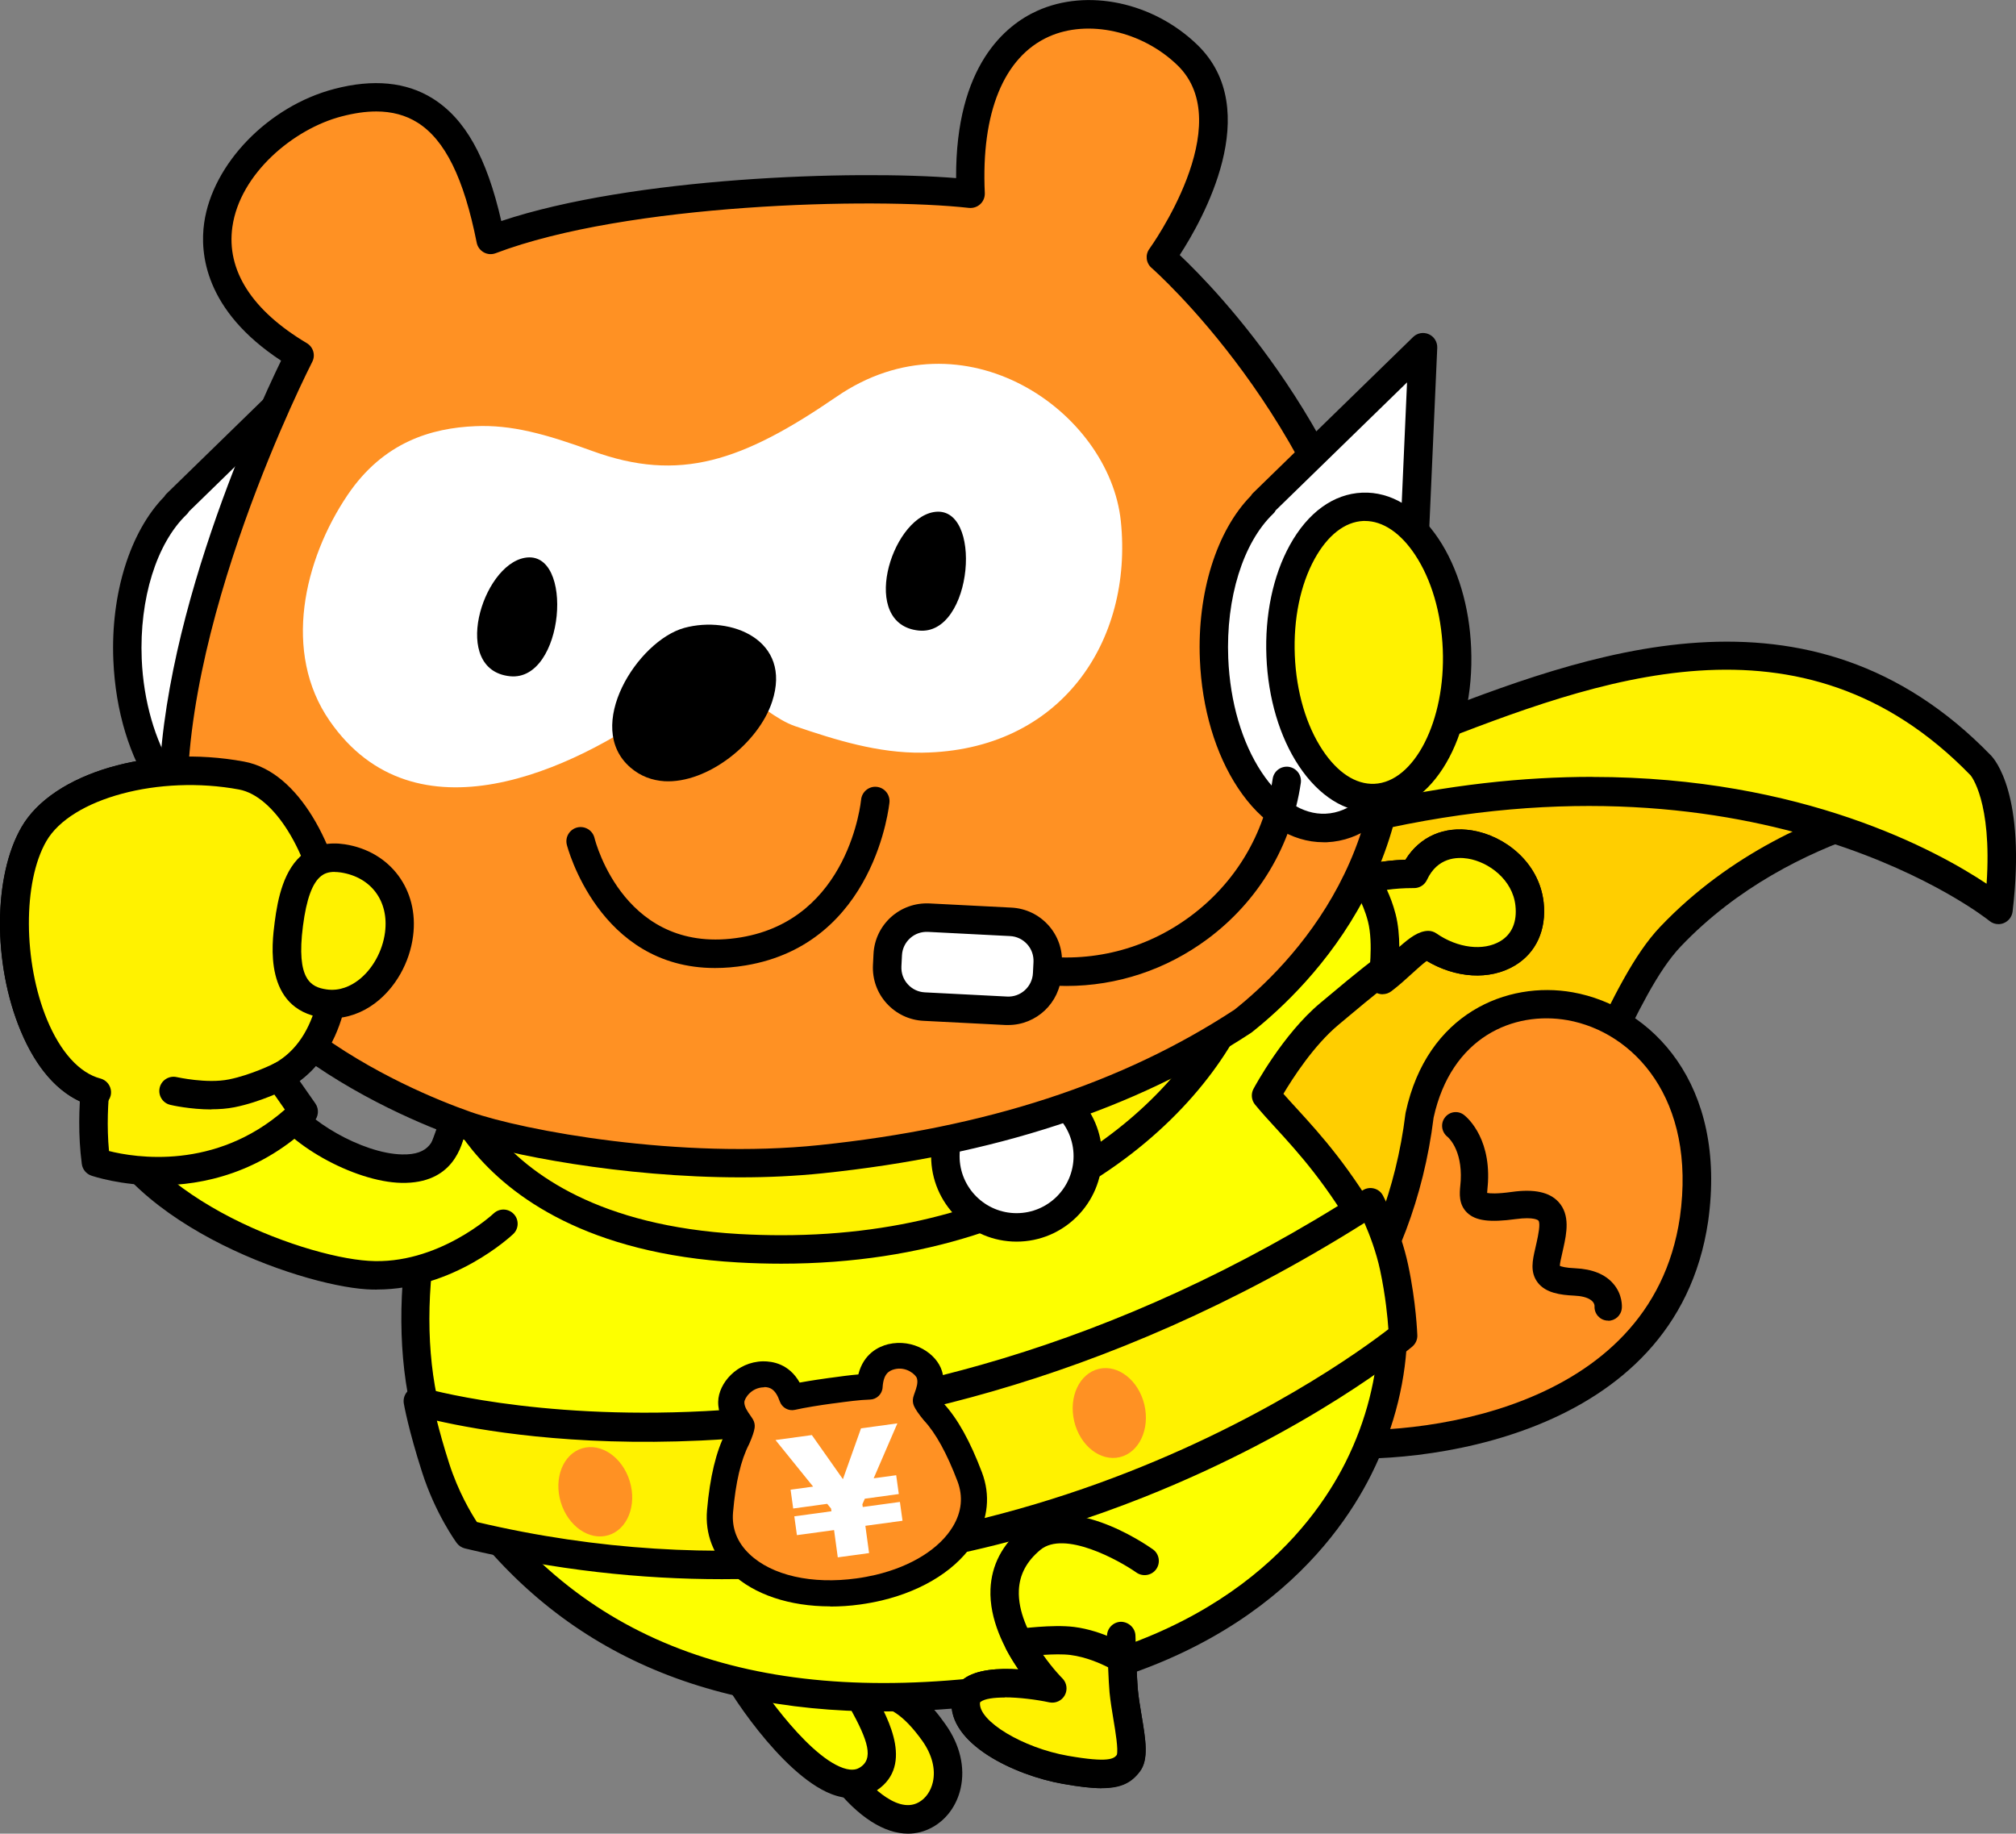
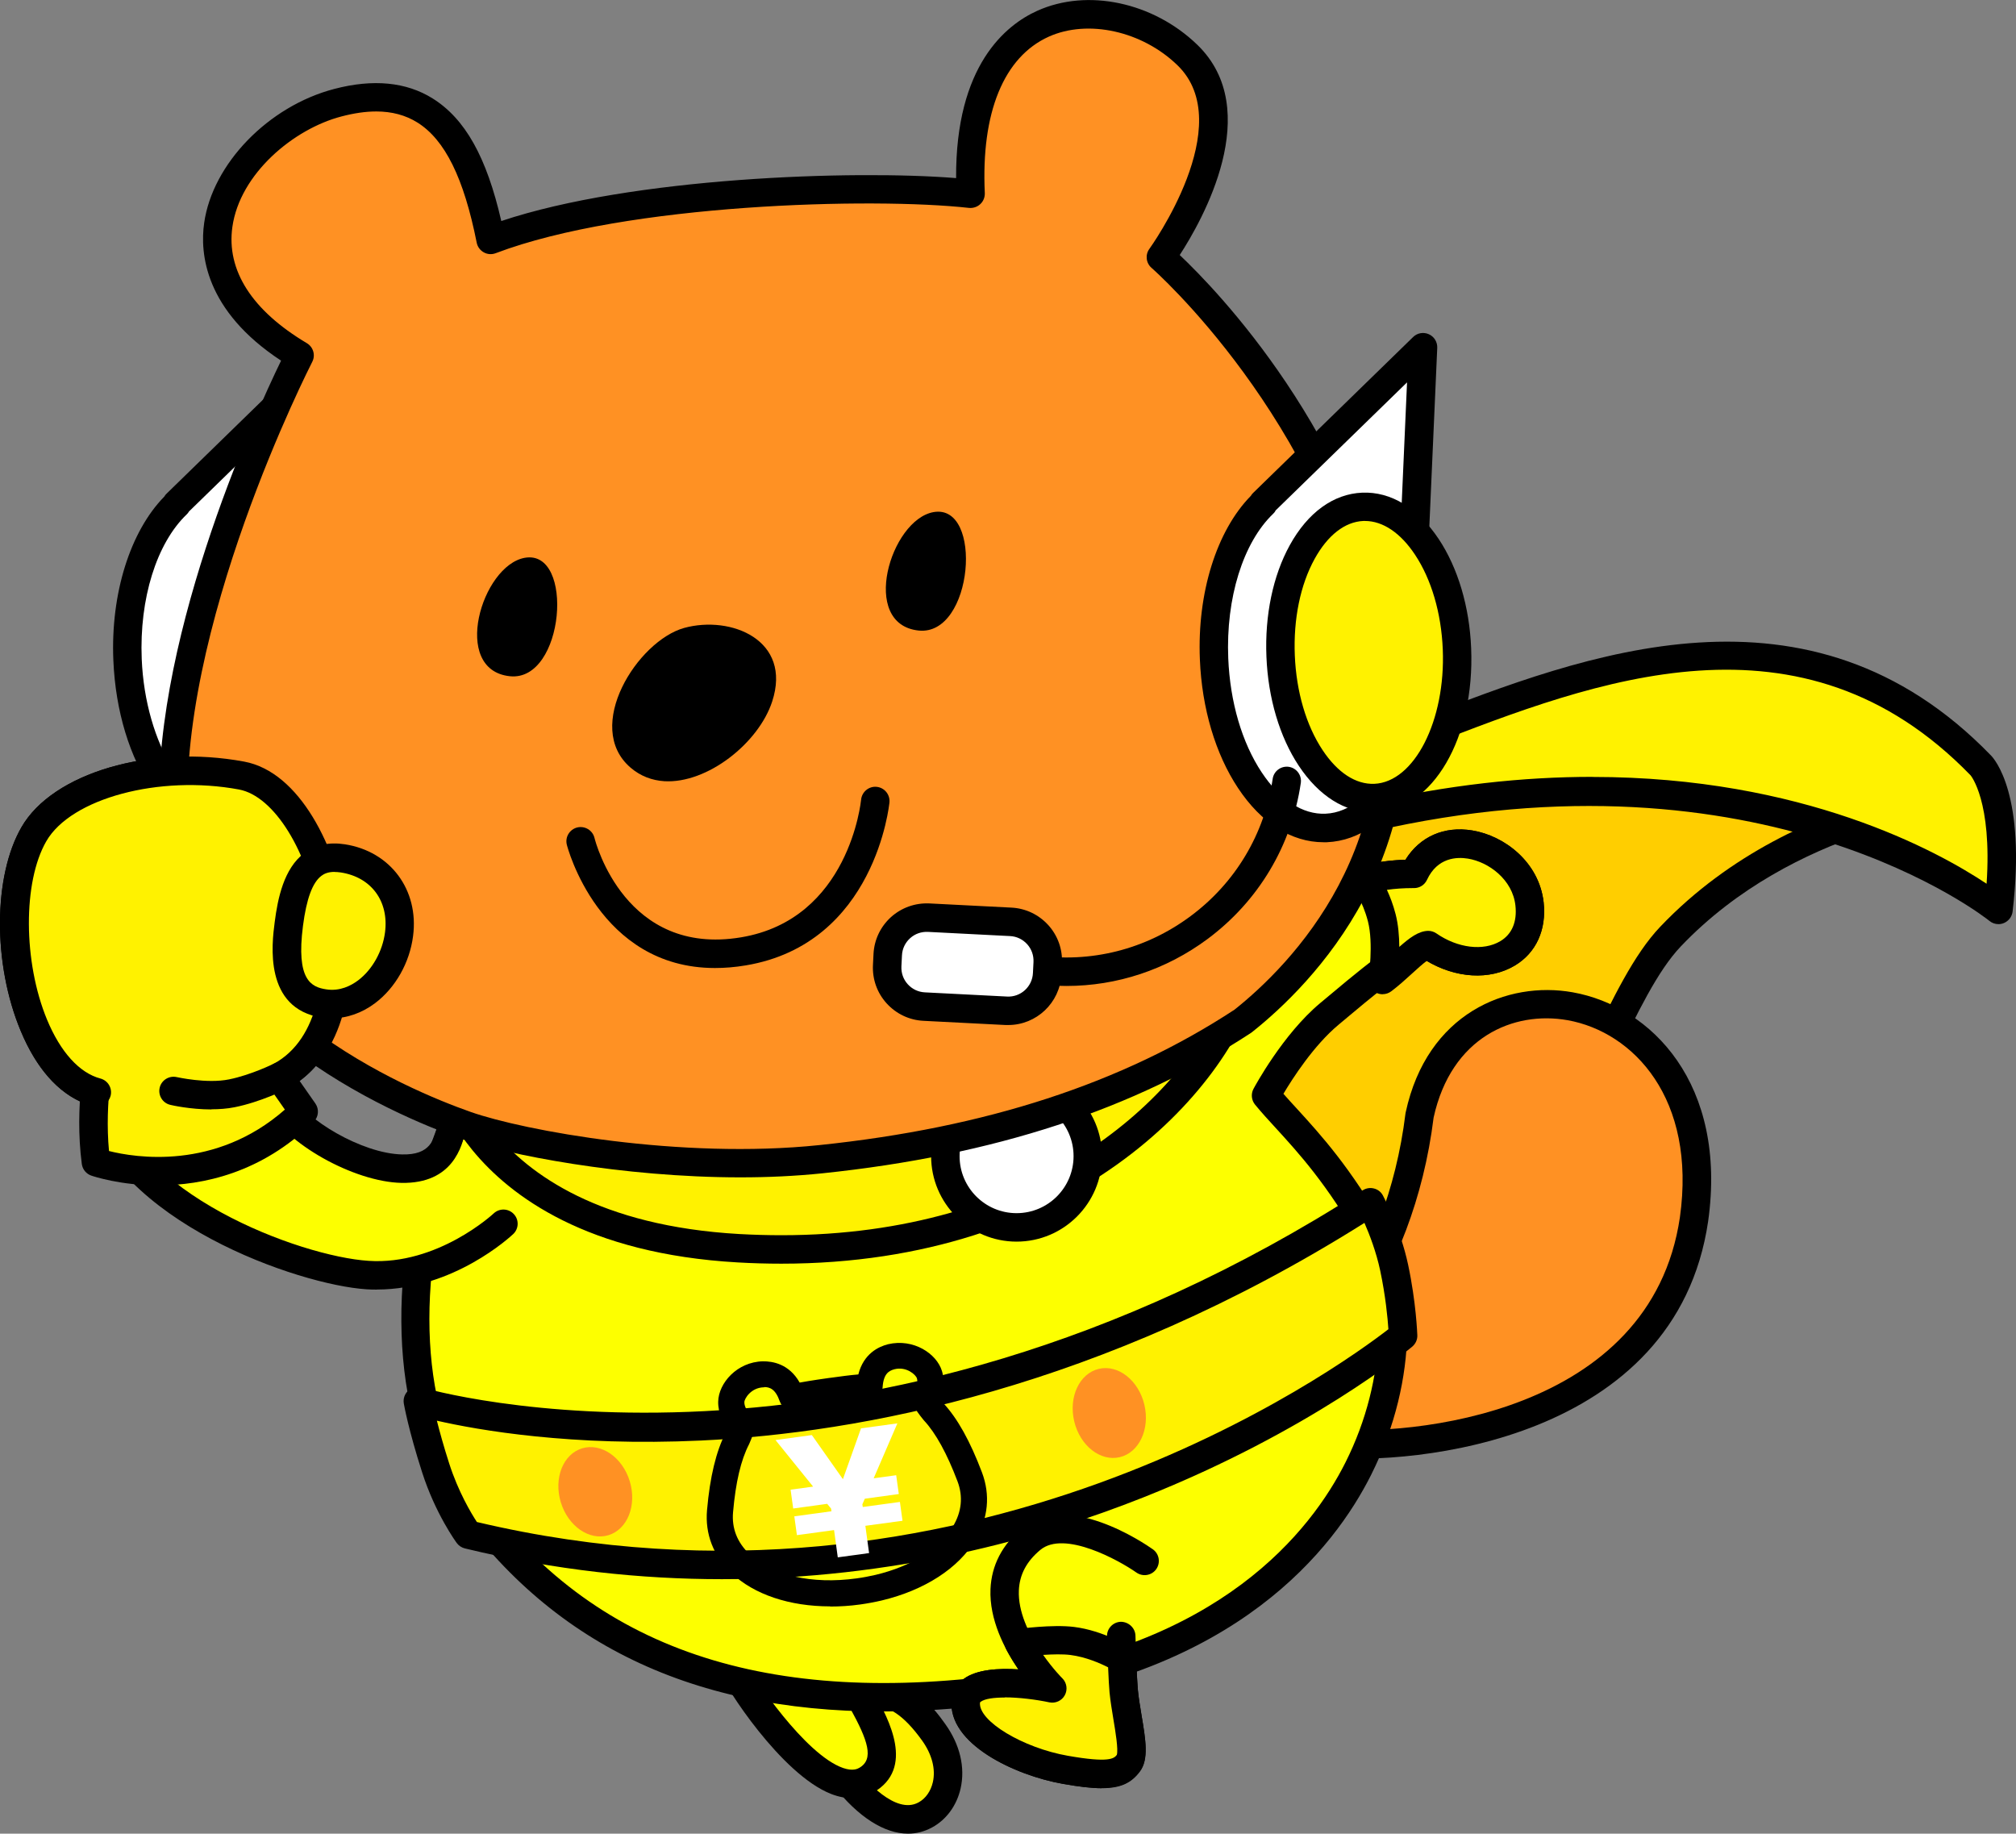
<svg xmlns="http://www.w3.org/2000/svg" id="_レイヤー_2" viewBox="0 0 255.05 231.95">
  <rect x="0" y="0" width="255.05" height="231.95" fill="#808080" stroke="none" />
  <defs>
    <style>.cls-1,.cls-2,.cls-3,.cls-4,.cls-5,.cls-6,.cls-7,.cls-8,.cls-9{stroke-width:0px;}.cls-1,.cls-8{fill-rule:evenodd;}.cls-3{fill:#ff9123;}.cls-4{fill:#fff200;}.cls-5{fill:#fdff00;}.cls-6,.cls-8{fill:#fff;}.cls-7{fill:#56b6e6;}.cls-9{fill:#ffce00;}</style>
  </defs>
  <g id="_レイヤー_1-2">
    <path class="cls-9" d="m247.76,100.83s-21.4,1.88-36.42,17.64c-12.84,13.48-16.52,61.94-79.96,67.57-37.13,3.3-28.63-82.68-28.63-82.68,0,0,62.04-2.9,87.94-5.72,25.9-2.82,57.07,3.17,57.07,3.17Z" />
    <path class="cls-2" d="m129.33,187.94c-5.79,0-10.83-2.12-14.99-6.33-19-19.19-13.63-76.01-13.39-78.42.09-.89.81-1.58,1.71-1.62.62-.03,62.28-2.93,87.83-5.71,25.87-2.81,57.29,3.13,57.61,3.2.88.17,1.5.96,1.46,1.86s-.74,1.62-1.64,1.7c-.21.02-20.92,2.03-35.27,17.09-2.94,3.09-5.5,8.4-8.46,14.55-9.43,19.6-23.69,49.23-72.65,53.58-.75.07-1.48.1-2.21.1Zm-24.92-82.85c-.73,9.28-3.66,57.67,12.5,73.99,3.94,3.98,8.62,5.67,14.32,5.17,46.92-4.17,60.1-31.55,69.72-51.55,3.09-6.42,5.76-11.97,9.09-15.47,8.89-9.34,19.83-13.94,27.6-16.17-11.21-1.53-30.18-3.41-46.76-1.61-23.36,2.54-76.63,5.17-86.47,5.65Z" />
    <path class="cls-4" d="m167.8,97.08c21.16-6.4,55.75-28.16,82.78-.28,0,0,3.94,3.94,2.25,18.3,0,0-28.51-23.5-79.78-11.64-34.67,8.02-54.26-8.73-54.26-8.73,0,0,23.57,10.04,49,2.35Z" />
    <path class="cls-2" d="m252.83,116.9c-.41,0-.82-.14-1.14-.41-.28-.23-28.52-22.77-78.23-11.27-35.15,8.13-55.01-8.41-55.83-9.11-.67-.58-.83-1.56-.36-2.32s1.42-1.06,2.23-.71c.23.1,23.3,9.68,47.78,2.28h0c3.71-1.12,7.91-2.75,12.36-4.48,20.76-8.06,49.2-19.09,72.23,4.67.45.45,4.49,4.97,2.75,19.76-.08.65-.51,1.21-1.12,1.46-.22.09-.44.13-.67.13Zm-51.37-18.62c26.63,0,43.64,9.36,49.87,13.51.71-10.45-2-13.69-2.03-13.72-21.4-22.06-47.44-11.96-68.37-3.84-4.51,1.75-8.78,3.41-12.62,4.57h0c-12.37,3.74-24.22,3.43-33.3,2.05,8.94,2.82,21.66,4.55,37.62.85,10.58-2.45,20.2-3.43,28.81-3.43Zm-33.66-1.2h0,0Z" />
    <path class="cls-3" d="m152.42,187.93c2.01-5.69,7.06-5.87,15.37-5.38,8.98.86,42.51-1.06,46.52-28.31,4.21-29.9-29.67-36.5-34.72-13.17-3.47,28.34-24.94,44.27-28.95,27.97" />
    <path class="cls-2" d="m152.42,189.73c-.2,0-.4-.03-.6-.1-.94-.33-1.43-1.36-1.1-2.3,2.62-7.44,10.02-7,17.18-6.58,10.46,1,40.96-1.79,44.63-26.77,2.11-15-5.88-23.44-14.21-24.93-6.83-1.21-14.71,2.12-16.95,12.32-2.54,20.54-14.48,35.45-23.63,36-4.33.26-7.55-2.62-8.84-7.9-.24-.97.35-1.94,1.32-2.18.97-.24,1.94.35,2.18,1.32.88,3.58,2.62,5.31,5.13,5.17,6.67-.4,17.89-13.42,20.28-32.92,0-.05.02-.11.03-.16,2.71-12.54,12.85-16.65,21.12-15.18,9.97,1.78,19.59,11.61,17.14,28.98-4.08,27.76-37.2,30.92-48.47,29.85-8.83-.52-12.03.01-13.5,4.19-.26.74-.96,1.2-1.7,1.2Z" />
-     <path class="cls-2" d="m203.46,167.05c-.05,0-.1,0-.15,0-.94-.08-1.63-.89-1.58-1.82,0-.59-.69-1.26-2.6-1.34-1.71-.08-3.59-.33-4.6-1.67-.99-1.31-.64-2.82-.3-4.29l.19-.85c.17-.77.51-2.36.2-2.69-.02-.02-.5-.5-2.86-.18-3.3.45-5.08.22-6.15-.81-1.09-1.05-.96-2.44-.86-3.46.02-.2.04-.4.05-.6.21-3.98-1.62-5.5-1.7-5.56-.73-.59-.88-1.67-.3-2.42.57-.75,1.62-.91,2.38-.35.14.1,3.38,2.56,3.07,8.51-.01.26-.04.51-.06.75-.02.19-.04.44-.05.63.35.07,1.21.14,3.15-.13,2.81-.39,4.73.03,5.87,1.26,1.53,1.65,1.02,4.04.64,5.78l-.2.9c-.11.48-.26,1.11-.26,1.42.19.08.71.25,1.95.3,2.15.1,3.77.75,4.8,1.94,1.21,1.38,1.11,2.94,1.09,3.12-.08.9-.83,1.58-1.72,1.58Z" />
    <path class="cls-4" d="m117.09,229.57c2.85-1.58,4.17-6.04,1.04-10.42-2.68-3.75-5.84-6.25-10.01-4.59-4.17,1.67-3.54,7.3-1.25,10.22,2.29,2.92,6.46,6.88,10.22,4.79Z" />
    <path class="cls-2" d="m114.88,231.95c-3,0-6.3-2.09-9.42-6.06-1.88-2.39-2.65-5.83-1.91-8.57.56-2.07,1.94-3.64,3.91-4.43,6.54-2.62,10.76,3.27,12.14,5.21,1.85,2.59,2.53,5.47,1.93,8.13-.48,2.13-1.78,3.93-3.57,4.91-.98.54-2.01.81-3.08.81Zm-4.19-16.13c-.69,0-1.31.17-1.9.41-.93.37-1.51,1.03-1.77,2.02-.44,1.64.09,3.92,1.27,5.41,1.12,1.43,5,5.96,7.93,4.33,0,0,0,0,0,0,.89-.49,1.54-1.42,1.8-2.56.37-1.64-.11-3.5-1.35-5.24-2.44-3.41-4.37-4.37-5.98-4.37Z" />
    <path class="cls-5" d="m92.9,211.22c.45,1.41,10.76,17.34,16.68,13.97,4.28-2.44.55-8.02-1-10.98-1.55-2.97-2.57-6.85-2.57-6.85" />
    <path class="cls-2" d="m107.78,227.46c-.77,0-1.65-.15-2.63-.53-6.36-2.49-13.51-13.73-13.96-15.16-.3-.95.23-1.96,1.17-2.26.93-.3,1.93.21,2.25,1.13.61,1.44,7.24,11.35,12.07,13.01,1.23.42,1.82.09,2.02-.02,1.93-1.1,1.09-3.49-1.14-7.54-.21-.37-.4-.72-.57-1.04-1.63-3.12-2.67-7.06-2.72-7.23-.25-.96.32-1.94,1.28-2.2.96-.26,1.95.32,2.2,1.28,0,.04.99,3.73,2.42,6.48.16.3.34.63.53.98,1.67,3.03,5.14,9.34-.24,12.4-.64.37-1.54.7-2.7.7Z" />
    <path class="cls-5" d="m57.57,141.82c-6.57,15.88-6.85,35.33.15,45.88,16.67,25.11,42.23,29.26,68.09,26.09,48.7-5.98,55.31-44.35,47.83-57.53-5.61-9.89-10.29-13.83-13.47-17.69,0,0,3.51-6.57,8.02-10.33,3.33-2.78,10.01-8.62,12.49-8.69,5.94,4.12,13.59,1.82,12.81-5.2-.78-7-11.26-11.02-14.61-3.8-13.11-.1-20.42,9.55-21.52,10.47" />
    <path class="cls-2" d="m111.68,216.5c-24.87,0-43.1-9.17-55.46-27.81-7.14-10.75-7.27-30.76-.32-47.56.38-.92,1.43-1.36,2.35-.97.92.38,1.35,1.43.97,2.35-6.53,15.78-6.53,34.37,0,44.2,13.81,20.81,35.51,29.08,66.37,25.3,28.78-3.53,40.31-18.43,44.62-27,5.45-10.83,5.07-22.21,1.87-27.85-4.16-7.33-7.77-11.29-10.68-14.47-.94-1.02-1.82-1.99-2.62-2.96-.46-.56-.54-1.35-.2-1.99.15-.28,3.73-6.93,8.46-10.87l1.09-.91c6.39-5.38,10.08-8.12,12.5-8.2.38-.02.76.1,1.08.32,2.69,1.87,5.94,2.26,8.08.99,1.48-.88,2.15-2.45,1.92-4.52-.36-3.27-3.37-5.5-6.02-5.93-1.36-.22-3.84-.17-5.17,2.69-.3.64-.93,1.04-1.63,1.04-.07,0-.13,0-.2,0-10.67,0-17.21,6.95-19.37,9.25-.37.39-.59.63-.8.8-.76.64-1.9.54-2.54-.23-.64-.76-.54-1.9.23-2.54.1-.09.26-.27.49-.51,2.36-2.51,9.41-10,21.11-10.37,1.8-2.91,4.89-4.29,8.46-3.7,4.05.66,8.45,4,9.02,9.09.38,3.47-.95,6.39-3.65,8-3.2,1.91-7.57,1.62-11.33-.7-2.13.76-7.67,5.42-9.85,7.25l-1.1.92c-3.15,2.62-5.83,6.8-6.99,8.75.53.61,1.1,1.23,1.7,1.88,3.03,3.32,6.79,7.44,11.15,15.12,3.56,6.27,4.52,18.73-1.78,31.25-4.63,9.21-16.96,25.22-47.39,28.96-5.01.61-9.79.92-14.35.92Z" />
-     <path class="cls-5" d="m144.81,197.46s-9.57-6.76-14.35-2.77c-8.9,7.44,2.66,18.91,2.66,18.91,0,0-10.61-2.32-10.95,1.65-.33,3.98,6.96,7.63,12.6,8.63,5.64.99,6.99.47,7.98-.86,1-1.33-.3-5.75-.61-9.09-.18-1.98-.3-6.96-.3-6.96" />
    <path class="cls-2" d="m139.38,226.2c-1.29,0-2.89-.19-4.91-.55-6.12-1.08-14.54-5.07-14.08-10.55.09-1.11.63-2.05,1.54-2.73,1.64-1.21,4.45-1.36,6.91-1.2-1.79-2.62-3.69-6.33-3.53-10.15.13-3.01,1.47-5.61,4-7.72,5.68-4.74,15.45,1.91,16.54,2.68.81.57,1,1.7.43,2.51-.57.81-1.7,1-2.51.43-2.19-1.54-9.13-5.39-12.16-2.86-1.74,1.45-2.62,3.12-2.71,5.1-.24,5.38,5.43,11.09,5.48,11.15.57.56.69,1.44.31,2.14-.38.7-1.18,1.06-1.96.9-2.85-.62-7.44-.99-8.67-.08-.09.07-.09.08-.09.13-.19,2.31,5.42,5.7,11.12,6.7,5.18.91,5.83.36,6.19-.11.21-.66-.18-3.02-.42-4.44-.19-1.16-.39-2.35-.5-3.47-.18-2.02-.31-6.87-.31-7.08-.03-.99.76-1.82,1.75-1.85.96,0,1.82.76,1.85,1.75,0,.05.13,4.94.3,6.84.09.98.28,2.1.46,3.19.53,3.13.94,5.61-.21,7.13-1.08,1.44-2.42,2.1-4.82,2.1Zm1.94-4.26h0s0,0,0,0Z" />
    <path class="cls-5" d="m63.67,154.81s-7.67,8.32-17.19,6.48c-7.6-1.47-31.64-8.89-34.26-23.11-9.69-2.58-13.26-23.45-7.94-32.66,3.49-6.06,15.1-9.49,26.27-7.41,11.01,2.05,17.92,31.03,4.91,38.05-3,4.07,8.42,11.1,15.35,11.66,3.28.26,5.24-1.41,7.27-2.36.59-.28.96,1.44,1.66.89" />
    <path class="cls-2" d="m47.68,163.13c-.43,0-.87-.01-1.31-.04-8.55-.54-31.93-8.57-35.69-23.52-3.34-1.31-6.12-4.47-8.08-9.2-3.52-8.47-3.47-19.54.12-25.75,3.95-6.85,16.32-10.48,28.16-8.28,7.07,1.31,11.71,10.93,13.02,19.31,1.23,7.85-.02,17.61-7.11,21.83-.04.19-.03.49.22.99,1.51,3.07,8.76,7.45,13.84,7.56,3.61.1,4.08-1.88,4.53-3.77.09-.4.17-.74.3-1.06.35-.93,1.39-1.4,2.32-1.05.93.35,1.4,1.39,1.05,2.32-.06.15-.1.37-.16.61-.43,1.83-1.55,6.68-8.11,6.55-6.04-.13-14.77-5.05-16.99-9.57-.88-1.8-.8-3.56.24-4.96.16-.21.36-.39.59-.52,5.86-3.16,6.8-11.56,5.74-18.37-1.33-8.49-5.68-15.5-10.12-16.33-10.08-1.88-21.25,1.11-24.38,6.54-2.98,5.16-2.93,15.28.09,22.57,1.7,4.1,4.1,6.75,6.76,7.45.67.18,1.18.73,1.31,1.41,2.41,13.07,23.95,21.09,32.6,21.64,8.73.59,15.77-5.93,15.84-6,.73-.68,1.86-.64,2.54.08.68.72.65,1.86-.08,2.54-.32.3-7.54,7.01-17.22,7.01Z" />
    <path class="cls-7" d="m36.54,116.9c-.66,5.07-.22,9.32,4.45,10.04,4.67.71,8.84-3.7,9.49-8.76.66-5.06-2.45-8.87-7.12-9.59-4.67-.71-6.17,3.26-6.82,8.32Z" />
    <path class="cls-2" d="m41.97,129.02c-.43,0-.85-.03-1.28-.1-7.58-1.17-6.5-9.53-6.15-12.28h0c.4-3.1,1.19-6.91,3.82-8.89,1.44-1.09,3.23-1.48,5.3-1.16,5.88.91,9.59,5.88,8.81,11.84-.44,3.43-2.27,6.66-4.88,8.63-1.71,1.29-3.67,1.96-5.63,1.96Zm.35-18.52c-.81,0-1.26.25-1.53.46-1.08.82-1.82,2.84-2.25,6.19h0c-.86,6.67.97,7.52,2.76,7.79,1.66.26,3.03-.46,3.88-1.1,1.74-1.31,3.01-3.58,3.31-5.93.5-3.82-1.69-6.77-5.43-7.35-.28-.04-.52-.06-.74-.06Zm-5.78,6.39h0,0Z" />
    <path class="cls-3" d="m21.96,138.01s4.13.96,7.37.3c3.07-.62,6.14-2.15,6.14-2.15" />
    <path class="cls-2" d="m26.76,140.55c-2.71,0-5.12-.55-5.26-.58-1.08-.25-1.76-1.33-1.51-2.41s1.33-1.75,2.41-1.51h0s3.75.85,6.52.29c2.76-.55,5.61-1.96,5.63-1.98,1-.49,2.2-.09,2.7.9.5.99.09,2.2-.9,2.7-.13.07-3.35,1.66-6.64,2.32-.96.19-1.98.26-2.96.26Z" />
    <path class="cls-4" d="m56.25,131.99c-.76,5.29,6.06,24.13,37.17,25.9,39.42,2.25,60.25-20.27,64.2-34.35-32.66,11.83-76.58,15.2-101.36,8.45Z" />
    <path class="cls-2" d="m98.85,159.85c-1.8,0-3.65-.05-5.54-.16-19-1.09-28.73-8.33-33.55-14.21-4.27-5.22-5.74-10.66-5.3-13.74.07-.51.36-.97.79-1.25.43-.28.96-.37,1.46-.23,24.65,6.72,68.7,3.03,100.27-8.4.63-.23,1.34-.09,1.84.37.49.46.69,1.16.51,1.8-4,14.3-23.85,35.82-60.5,35.82Zm-40.71-25.52c.41,2.25,1.69,5.54,4.41,8.87,4.36,5.33,13.27,11.89,30.97,12.9,1.82.1,3.61.15,5.35.15,31.77,0,50.09-16.76,55.78-29.77-31.28,10.51-71.5,13.79-96.5,7.85Z" />
    <circle class="cls-6" cx="128.61" cy="146.26" r="9.01" />
    <path class="cls-2" d="m128.61,157.06c-5.96,0-10.81-4.85-10.81-10.81s4.85-10.81,10.81-10.81,10.81,4.85,10.81,10.81-4.85,10.81-10.81,10.81Zm0-18.02c-3.98,0-7.21,3.23-7.21,7.21s3.23,7.21,7.21,7.21,7.21-3.23,7.21-7.21-3.23-7.21-7.21-7.21Z" />
    <path class="cls-4" d="m52.87,177.23s55.19,16.89,120.51-25.15c0,0,2.06,3.85,3,8.26,1,4.72,1.13,8.63,1.13,8.63,0,0-49.93,41.67-118.26,25.15,0,0-2.51-3.41-4.13-8.45-1.69-5.26-2.25-8.45-2.25-8.45Z" />
    <path class="cls-2" d="m91.35,199.76c-10.19,0-21.09-1.12-32.53-3.89-.41-.1-.78-.34-1.03-.68-.11-.15-2.71-3.71-4.39-8.96-1.71-5.31-2.29-8.55-2.31-8.68-.11-.62.11-1.25.58-1.66.47-.42,1.12-.56,1.72-.38.55.17,55.21,16.12,119.01-24.94.42-.27.94-.36,1.43-.23.49.12.9.45,1.13.89.09.17,2.2,4.13,3.18,8.73,1.03,4.82,1.16,8.79,1.17,8.95.02.55-.22,1.08-.65,1.44-.52.43-12.95,10.7-34,19.06-13.21,5.25-31.63,10.35-53.31,10.35Zm-31.01-7.23c62.05,14.68,109.1-19.58,115.31-24.39-.09-1.38-.36-4.23-1.04-7.43-.5-2.35-1.35-4.56-1.99-6.02-33.41,21.03-64,26.59-83.91,27.53-16.4.77-28.24-1.32-33.44-2.51.35,1.38.85,3.21,1.56,5.42,1.15,3.58,2.79,6.31,3.51,7.41Z" />
    <ellipse class="cls-3" cx="140.34" cy="178.73" rx="4.56" ry="5.74" transform="translate(-37.6 37.4) rotate(-13.4)" />
    <ellipse class="cls-3" cx="75.32" cy="188.7" rx="4.56" ry="5.74" transform="translate(-51.39 29.87) rotate(-16.82)" />
-     <path class="cls-3" d="m122.69,186.81c-1.42-3.77-2.93-6.47-4.56-8.23-.71-.86-.92-1.26-.98-1.4.03-.13.1-.33.16-.49.26-.73.61-1.74.29-2.8-.4-1.31-2.45-2.84-4.78-2.28h-.05c-2.29.59-2.66,2.6-2.73,3.8-1.45.05-2.99.26-4.61.48l-.32.04c-.57.08-3.24.45-4.88.83-.38-1.09-1.26-2.98-3.66-2.92-2.42.07-4.02,2.11-4.05,3.49-.02,1.11.59,1.98,1.03,2.62.1.15.22.32.29.43-.02.14-.11.58-.54,1.56-1.13,2.18-1.85,5.19-2.2,9.2-.22,2.52.67,4.82,2.58,6.64,3.19,3.04,8.77,4.35,14.91,3.51.89-.12,1.75-.28,2.58-.48,4.95-1.18,8.89-3.67,10.82-6.91,1.35-2.27,1.59-4.73.7-7.1Z" />
    <path class="cls-2" d="m105.02,203.2c-5.11,0-9.62-1.49-12.48-4.21-2.29-2.18-3.36-4.94-3.09-7.98.37-4.2,1.14-7.39,2.35-9.77.1-.23.18-.42.23-.57-.53-.78-1.2-1.91-1.17-3.37.05-2.34,2.38-5.02,5.65-5.1,1.23-.01,3.31.31,4.66,2.69,1.48-.27,3.12-.5,3.69-.58l.32-.04c1.18-.16,2.31-.32,3.41-.41.67-2.64,2.57-3.52,3.76-3.82,3.21-.76,6.15,1.18,6.82,3.39.43,1.42.08,2.7-.21,3.56.1.14.24.31.41.53,1.78,1.93,3.37,4.79,4.86,8.73h0c1.08,2.86.79,5.81-.82,8.53-2.13,3.59-6.45,6.38-11.85,7.67-.89.21-1.81.38-2.74.51-1.29.18-2.56.26-3.8.26Zm-8.32-27.71s-.06,0-.09,0c-1.58.04-2.43,1.41-2.44,1.88-.01.57.38,1.14.73,1.64.17.24.3.44.38.58.17.31.24.67.19,1.02-.06.46-.29,1.14-.67,2-.01.03-.03.06-.04.09-1.03,1.99-1.69,4.8-2.02,8.59-.18,2.03.52,3.82,2.08,5.3,2.83,2.7,7.9,3.85,13.55,3.07.82-.11,1.64-.27,2.42-.45,4.54-1.08,8.1-3.32,9.78-6.14,1.1-1.85,1.29-3.76.57-5.68h0c-1.33-3.51-2.75-6.1-4.23-7.69-.02-.02-.04-.05-.07-.08-.63-.77-1.03-1.35-1.22-1.79-.14-.33-.17-.7-.09-1.05.04-.17.13-.43.21-.65.2-.57.43-1.22.26-1.78-.13-.44-1.31-1.52-2.82-1.15-.74.19-1.41.59-1.52,2.3-.05.85-.75,1.52-1.59,1.54-1.36.04-2.85.25-4.43.46l-.33.04c-1.49.2-3.52.52-4.73.8-.82.19-1.65-.27-1.93-1.07-.54-1.56-1.26-1.81-1.97-1.81Z" />
    <path class="cls-6" d="m104.65,190.23l-4.3.59-.33-2.38,2.85-.39-4.76-5.89,4.6-.63,3.93,5.58,2.29-6.43,4.6-.63-3,6.95,2.85-.39.33,2.38-4.3.59-.31.71.05.34,4.7-.64.33,2.38-4.7.64.47,3.45-3.96.54-.47-3.45-4.7.64-.33-2.38,4.7-.64-.05-.34-.49-.6Z" />
    <path class="cls-4" d="m172.56,111.28c1.93-.48,4.03-.75,6.32-.74,3.35-7.22,13.84-3.2,14.61,3.8.78,7.02-6.87,9.32-12.81,5.2-1.24.04-3.36,2.6-5.76,4.42,0,0,.71-4.65-.13-7.88-.84-3.24-2.23-4.8-2.23-4.8Z" />
    <path class="cls-2" d="m174.93,125.77c-.32,0-.64-.08-.92-.25-.63-.38-.97-1.09-.86-1.82,0-.04.64-4.33-.09-7.16-.71-2.71-1.84-4.06-1.85-4.08-.4-.47-.54-1.13-.35-1.73s.67-1.05,1.28-1.2c1.84-.46,3.74-.72,5.67-.78,1.8-2.91,4.89-4.29,8.46-3.7,4.05.66,8.45,4,9.02,9.09.38,3.47-.95,6.39-3.65,8-3.14,1.87-7.42,1.62-11.14-.59-.51.37-1.27,1.06-1.86,1.6-.79.72-1.68,1.53-2.62,2.24-.32.24-.7.37-1.09.37Zm5.76-8.02c.37,0,.72.11,1.03.32,2.69,1.87,5.94,2.26,8.08.99,1.48-.88,2.15-2.45,1.92-4.52-.36-3.27-3.37-5.5-6.02-5.93-1.36-.22-3.84-.17-5.17,2.69-.3.64-.93,1.04-1.63,1.04-.06,0-.13,0-.19,0-1.09,0-2.18.07-3.25.22.38.82.78,1.83,1.1,3.07.34,1.31.46,2.79.47,4.15,1.3-1.15,2.41-1.99,3.62-2.03.02,0,.04,0,.06,0Z" />
    <path class="cls-4" d="m141.94,209.85c.05,1.46.13,3.12.21,4.08.3,3.33,1.6,7.76.61,9.09-1,1.33-2.35,1.85-7.98.86-5.64-1-12.94-4.64-12.6-8.63.33-3.98,10.95-1.65,10.95-1.65,0,0-2.43-2.41-4.2-5.75,0,0,4.2-.58,6.73-.27,3.38.42,6.29,2.26,6.29,2.26Z" />
    <path class="cls-2" d="m139.38,226.2c-1.29,0-2.89-.19-4.91-.55-6.12-1.08-14.54-5.07-14.08-10.55.09-1.11.63-2.05,1.54-2.73,1.64-1.21,4.45-1.36,6.91-1.2-.51-.75-1.03-1.58-1.51-2.48-.28-.52-.28-1.14-.01-1.66.27-.52.77-.88,1.36-.96.18-.03,4.47-.61,7.2-.27,3.73.47,6.9,2.45,7.03,2.53.5.32.82.86.84,1.46.07,1.85.14,3.23.21,3.99.09.98.28,2.1.46,3.19.53,3.13.94,5.61-.21,7.13-1.08,1.44-2.42,2.1-4.82,2.1Zm-12.28-11.47c-1.36,0-2.51.15-3.03.54-.09.07-.09.08-.09.13-.19,2.31,5.42,5.7,11.12,6.7,5.18.91,5.83.36,6.19-.11.21-.66-.18-3.02-.42-4.44-.19-1.16-.39-2.35-.5-3.47-.06-.68-.12-1.74-.18-3.17-1-.51-2.81-1.31-4.76-1.56-.95-.12-2.26-.09-3.46-.01,1.25,1.78,2.41,2.95,2.43,2.96.57.57.69,1.44.31,2.14-.38.7-1.18,1.06-1.96.9-1.63-.35-3.83-.63-5.64-.63Zm14.22,7.21h0s0,0,0,0Z" />
    <path class="cls-6" d="m42.7,82.33c-.13-3.09-.64-6.01-1.45-8.65l1.31-29.67-20.24,19.72.05.04c-4.04,3.86-6.59,11.27-6.24,19.66.5,12.12,6.85,21.7,14.19,21.39,7.34-.3,12.88-10.37,12.38-22.49Z" />
    <path class="cls-2" d="m29.98,106.63c-8.27,0-15.1-10.04-15.64-23.13-.35-8.4,2.12-16.27,6.45-20.69.08-.14.17-.26.29-.37l20.24-19.72c.53-.52,1.32-.65,1.99-.35.67.3,1.09.98,1.06,1.72l-1.3,29.36c.82,2.78,1.31,5.74,1.43,8.8h0c.26,6.18-.98,12.09-3.47,16.62-2.65,4.82-6.43,7.57-10.63,7.75-.14,0-.28,0-.42,0Zm-6.07-41.93c-.08.14-.17.26-.29.37-3.82,3.66-6,10.67-5.69,18.29.45,10.77,5.94,19.67,12.06,19.67.09,0,.17,0,.26,0,2.89-.12,5.6-2.21,7.62-5.88,2.18-3.96,3.26-9.2,3.03-14.73h0c-.12-2.86-.58-5.62-1.37-8.2-.06-.2-.09-.4-.08-.61l1.11-25.13-16.66,16.23Z" />
    <path class="cls-3" d="m157.23,129.17c7.1-5.62,23.4-21.85,17.64-47.68-5.97-29.9-28.01-48.97-28.01-48.97,0,0,12.34-16.87,3.34-25.58-9.12-8.82-28.62-8.33-27.41,17.55-11.14-1.24-43.27-.79-60.72,5.83-2.34-11.7-6.83-20.63-19.34-17.36-12.47,3.25-24.55,20.26-4.84,31.96-3.33,6.45-17.46,37.07-15.87,59.79,1.71,24.46,31.38,35.65,36.93,37.61,6.58,2.32,26.86,6.16,44.88,4.29,18.02-1.88,36.94-6.66,53.4-17.46Z" />
    <path class="cls-2" d="m93.69,148.93c-15.01,0-29.65-2.89-35.33-4.88-8.51-2.99-36.42-14.67-38.13-39.18-1.59-22.73,11.97-52.33,15.33-59.25-9.67-6.35-10.28-13.58-9.73-17.42,1.06-7.49,8.14-14.78,16.46-16.95,4.92-1.29,9.11-.88,12.44,1.2,4.11,2.57,6.83,7.4,8.69,15.51,16.57-5.54,44.5-6.48,57.54-5.43-.08-14.28,6.31-19.38,10.26-21.16,6.35-2.87,14.68-1.1,20.26,4.3,8.54,8.26.62,22.21-2.23,26.59,4.76,4.5,22.11,22.4,27.4,48.89,5.97,26.8-10.8,43.51-18.29,49.44-.04.03-.09.06-.13.09-14.75,9.67-32.48,15.48-54.2,17.74-3.39.35-6.87.51-10.33.51ZM47.6,14.1c-1.34,0-2.8.21-4.4.63-6.04,1.57-12.85,7.23-13.8,13.97-.78,5.5,2.48,10.58,9.42,14.71.82.49,1.12,1.53.68,2.37-.17.34-17.41,34.06-15.67,58.84,1.56,22.33,27.74,33.23,35.73,36.04,6.72,2.36,26.55,6.02,44.09,4.19,21.11-2.2,38.29-7.8,52.53-17.13,6.99-5.56,22.46-21.05,16.94-45.83-5.79-28.95-27.21-47.81-27.43-48-.71-.61-.83-1.67-.27-2.42.11-.16,11.31-15.71,3.54-23.22-4.47-4.33-11.32-5.84-16.28-3.61-5.69,2.57-8.57,9.6-8.09,19.78.02.53-.18,1.04-.57,1.4-.38.36-.91.53-1.43.48-12.08-1.35-43.3-.57-59.88,5.73-.5.19-1.05.15-1.51-.11-.46-.26-.79-.7-.89-1.22-1.63-8.19-4.02-13.02-7.5-15.2-1.49-.93-3.22-1.4-5.22-1.4Zm109.64,115.08h0,0Z" />
-     <path class="cls-8" d="m60.11,53.91c4.55-.21,8.91.98,14.8,3.13,11.06,4.04,19.02,1.31,30.93-6.86,16.06-11.03,34.52,1.84,35.96,15.75,1.57,15.18-7.58,29.04-25.11,29.28-5.59.07-10.93-1.59-16.09-3.35-4.96-1.7-8.53-8.64-16.83-2.61-11.32,8.22-31.28,17.49-42.06,1.94-6-8.65-3.27-20.38,2.26-28.57,4.55-6.74,10.68-8.48,16.14-8.71Z" />
    <path class="cls-2" d="m84.04,98.82c5.45.32,11.93-4.82,13.65-10.08,2.54-7.77-5.2-10.93-11.13-9.31-5.9,1.64-12.8,12.5-6.79,17.67,1.27,1.09,2.73,1.62,4.28,1.72" />
    <path class="cls-1" d="m66.39,70.56c6.34-1.13,5.05,15.72-1.89,14.98-7.49-.8-3.56-14.01,1.89-14.98" />
    <path class="cls-1" d="m118.1,64.78c6.34-1.12,5.05,15.72-1.89,14.98-7.49-.8-3.56-14.01,1.89-14.98" />
    <path class="cls-2" d="m90.45,122.45c-14.73,0-18.7-15.43-18.74-15.6-.24-.96.35-1.94,1.32-2.18.96-.23,1.94.35,2.18,1.32h0c.15.61,3.93,15.01,18.53,12.58,13.72-2.28,15.18-17.25,15.2-17.4.09-.99.97-1.73,1.95-1.64.99.09,1.72.96,1.64,1.95-.02.18-1.75,17.9-18.19,20.64-1.37.23-2.66.33-3.88.33Z" />
    <path class="cls-6" d="m180.17,82.24c-.13-3.09-.64-6.01-1.45-8.65l1.31-29.67-20.24,19.72.05.04c-4.04,3.86-6.59,11.27-6.24,19.66.5,12.12,6.85,21.7,14.19,21.39s12.88-10.37,12.38-22.49Z" />
    <path class="cls-2" d="m167.44,106.54c-4.05,0-7.87-2.42-10.81-6.85-2.86-4.31-4.58-10.09-4.83-16.28-.35-8.4,2.11-16.27,6.45-20.69.08-.14.17-.26.29-.37l20.24-19.72c.53-.52,1.32-.65,1.99-.35.67.3,1.09.98,1.06,1.72l-1.3,29.36c.83,2.79,1.31,5.75,1.43,8.81h0c.55,13.31-5.64,24.01-14.1,24.37-.14,0-.28,0-.42,0Zm-6.07-41.93c-.08.14-.17.26-.29.37-3.82,3.66-6,10.67-5.69,18.29.23,5.54,1.73,10.66,4.23,14.43,2.32,3.5,5.2,5.36,8.08,5.23,6.23-.26,11.1-9.7,10.65-20.62-.12-2.86-.58-5.62-1.37-8.2-.06-.2-.09-.4-.08-.61l1.11-25.13-16.66,16.23Z" />
    <ellipse class="cls-4" cx="173.17" cy="82.53" rx="11.16" ry="18.44" transform="translate(-3.26 7.23) rotate(-2.37)" />
    <path class="cls-2" d="m173.64,102.76c-3.5,0-6.79-2.08-9.32-5.88-2.43-3.66-3.89-8.57-4.1-13.81-.22-5.24.83-10.25,2.95-14.1,2.28-4.14,5.53-6.5,9.17-6.65,3.62-.15,7.07,1.94,9.68,5.87,2.43,3.66,3.89,8.57,4.1,13.81h0c.47,11.34-4.85,20.46-12.12,20.76-.12,0-.24,0-.37,0Zm-.95-36.86c-.07,0-.14,0-.21,0-2.33.1-4.51,1.8-6.16,4.79-1.81,3.28-2.7,7.62-2.51,12.22.19,4.6,1.44,8.85,3.51,11.97,1.89,2.85,4.19,4.36,6.54,4.27,5.07-.21,9.04-8,8.67-17.01-.19-4.6-1.44-8.85-3.51-11.97-1.83-2.76-4.07-4.27-6.33-4.27Z" />
    <path class="cls-2" d="m134.91,124.72c-1.47,0-2.96-.11-4.44-.33-.98-.15-1.66-1.06-1.52-2.04s1.06-1.66,2.04-1.52c6.99,1.03,13.96-.72,19.63-4.94,5.67-4.21,9.36-10.38,10.39-17.37.14-.98,1.05-1.66,2.04-1.52.98.15,1.66,1.06,1.52,2.04-1.17,7.94-5.36,14.95-11.8,19.74-5.24,3.89-11.45,5.94-17.86,5.94Z" />
    <rect class="cls-6" x="112.27" y="116.33" width="20.27" height="11.26" rx="4.94" ry="4.94" transform="translate(6.41 -6.11) rotate(2.94)" />
    <path class="cls-2" d="m127.56,129.66c-.12,0-.23,0-.35,0h0l-10.38-.53c-1.8-.09-3.45-.88-4.66-2.21s-1.82-3.06-1.73-4.86l.07-1.39c.09-1.8.88-3.45,2.21-4.66,1.34-1.2,3.06-1.81,4.86-1.73l10.38.53c1.8.09,3.45.88,4.66,2.21,1.21,1.34,1.82,3.06,1.73,4.86l-.07,1.39c-.18,3.59-3.17,6.39-6.72,6.39Zm-.17-3.6c1.73.1,3.21-1.24,3.29-2.97l.07-1.39c.04-.84-.24-1.64-.8-2.26s-1.33-.99-2.17-1.03l-10.38-.53c-.84-.04-1.64.24-2.26.8s-.99,1.33-1.03,2.17l-.07,1.39c-.04.84.24,1.64.8,2.26.56.62,1.33.99,2.17,1.03l10.39.53h0Z" />
    <path class="cls-4" d="m12.7,133.12s-1.5,6.76-.56,13.89c0,0,14.64,5.07,26.28-6.38l-8.26-11.83" />
    <path class="cls-2" d="m20.05,149.95c-4.79,0-8.2-1.14-8.5-1.24-.64-.22-1.11-.79-1.2-1.47-.97-7.36.53-14.23.59-14.52.21-.97,1.17-1.59,2.15-1.37.97.21,1.58,1.18,1.37,2.15-.01.06-1.26,5.82-.67,12.1,3.28.83,13.44,2.5,22.25-5.24l-7.36-10.54c-.57-.81-.37-1.94.45-2.51.81-.57,1.94-.37,2.51.45l8.26,11.83c.5.72.41,1.7-.21,2.31-6.61,6.5-14.06,8.04-19.63,8.04Z" />
    <path class="cls-4" d="m12.22,138.18c-9.69-2.58-13.26-23.45-7.94-32.66,3.49-6.06,15.1-9.49,26.27-7.41,11.01,2.05,17.92,31.03,4.91,38.05" />
    <path class="cls-2" d="m12.23,139.98c-.15,0-.31-.02-.46-.06-3.82-1.02-6.99-4.32-9.16-9.55-3.52-8.47-3.47-19.54.12-25.75,3.95-6.85,16.32-10.48,28.16-8.28,7.07,1.31,11.71,10.93,13.02,19.31,1.26,8.02-.07,18.04-7.58,22.09-.88.47-1.97.15-2.44-.73-.47-.88-.15-1.97.73-2.44,5.86-3.16,6.8-11.56,5.74-18.37-1.33-8.49-5.68-15.5-10.12-16.33-10.08-1.88-21.25,1.11-24.38,6.54-2.98,5.16-2.93,15.28.09,22.57,1.7,4.1,4.1,6.75,6.76,7.45.96.26,1.53,1.24,1.28,2.2-.21.8-.94,1.34-1.74,1.34Z" />
    <path class="cls-4" d="m36.54,116.9c-.66,5.07-.22,9.32,4.45,10.04,4.67.71,8.84-3.7,9.49-8.76.66-5.06-2.45-8.87-7.12-9.59-4.67-.71-6.17,3.26-6.82,8.32Z" />
    <path class="cls-2" d="m41.97,128.81c-.42,0-.83-.03-1.25-.09-7.38-1.13-6.32-9.35-5.97-12.05.39-3.06,1.17-6.81,3.73-8.75,1.4-1.05,3.13-1.43,5.15-1.12,5.76.89,9.39,5.77,8.63,11.6-.43,3.38-2.23,6.55-4.8,8.49-1.67,1.26-3.58,1.92-5.5,1.92Zm.35-18.52c-.87,0-1.36.27-1.66.5-1.13.85-1.89,2.92-2.33,6.33h0c-.89,6.86,1.05,7.74,2.94,8.03,1.73.27,3.15-.47,4.04-1.14,1.79-1.35,3.09-3.67,3.4-6.07.51-3.94-1.74-6.99-5.61-7.58-.29-.04-.55-.06-.78-.06Zm-5.78,6.6h0,0Z" />
    <path class="cls-4" d="m21.96,138.01s4.13.96,7.37.3c3.07-.62,6.14-2.15,6.14-2.15" />
    <path class="cls-2" d="m26.76,140.34c-2.68,0-5.08-.54-5.21-.58-.97-.22-1.57-1.19-1.35-2.16.22-.97,1.2-1.57,2.16-1.35.04,0,3.8.86,6.61.29,2.79-.56,5.66-1.98,5.69-2,.89-.44,1.97-.08,2.41.81.44.89.08,1.97-.81,2.41-.13.07-3.32,1.65-6.58,2.3-.95.19-1.95.26-2.92.26Z" />
  </g>
</svg>